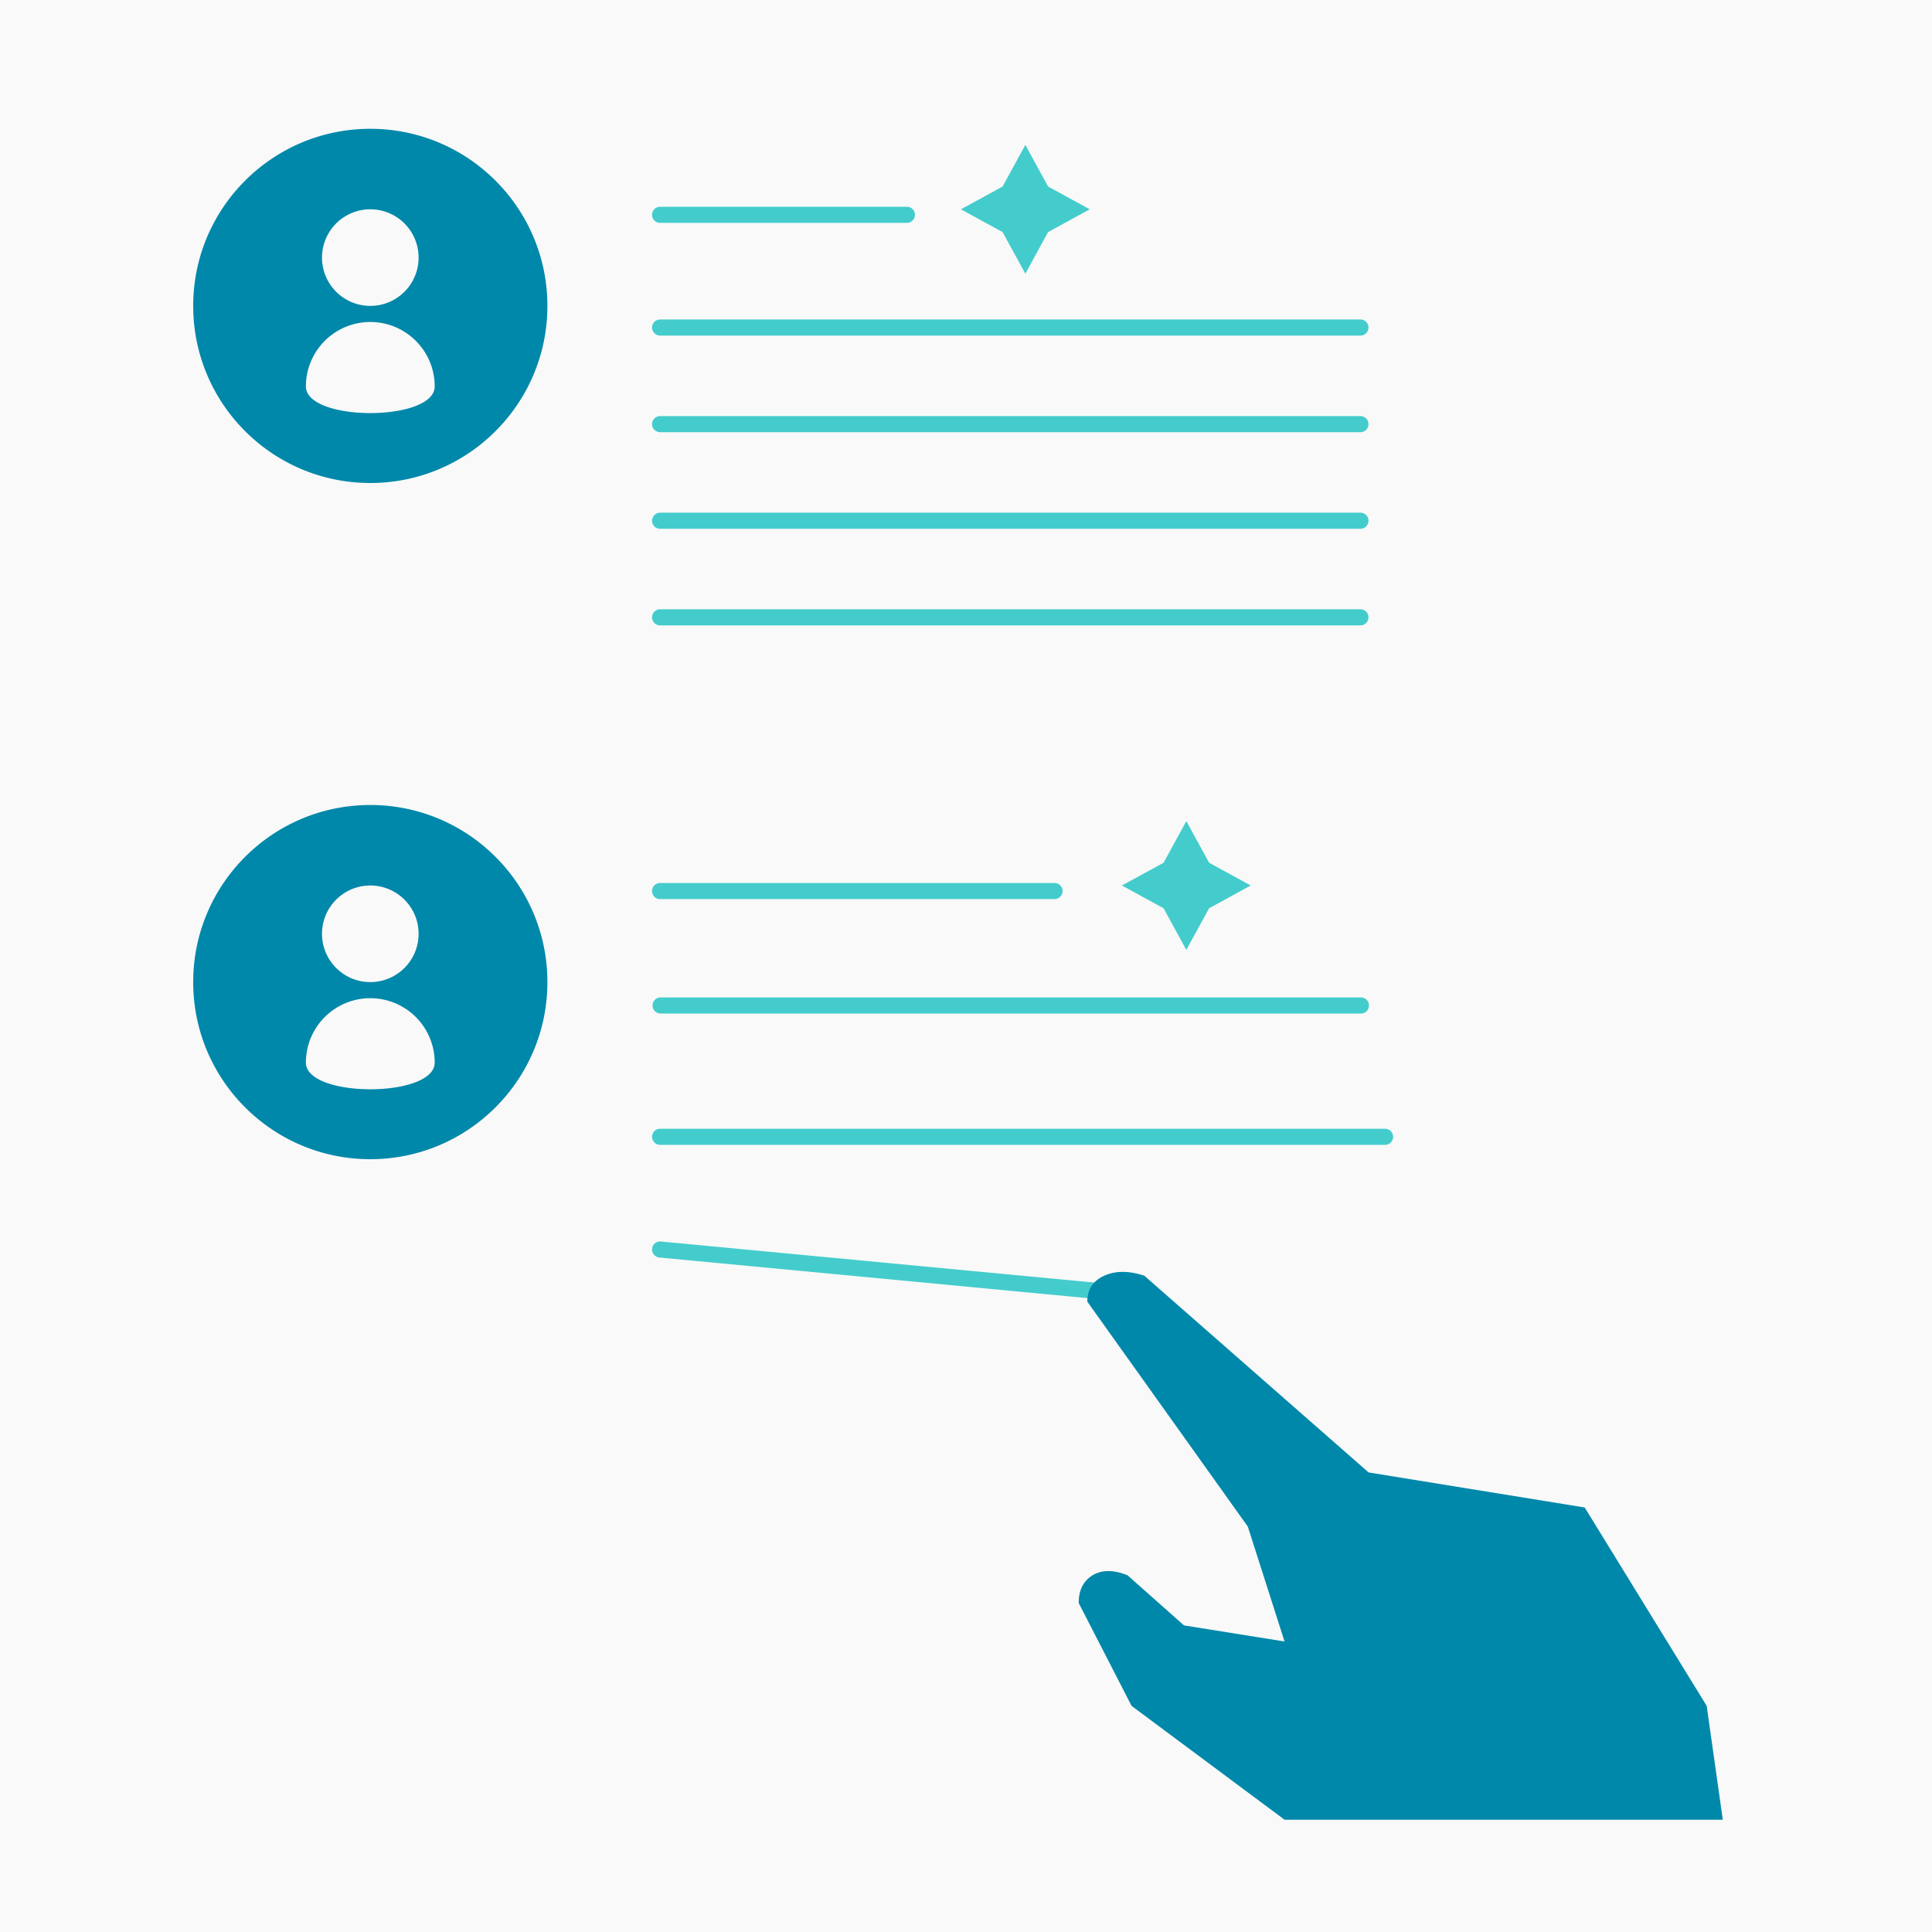
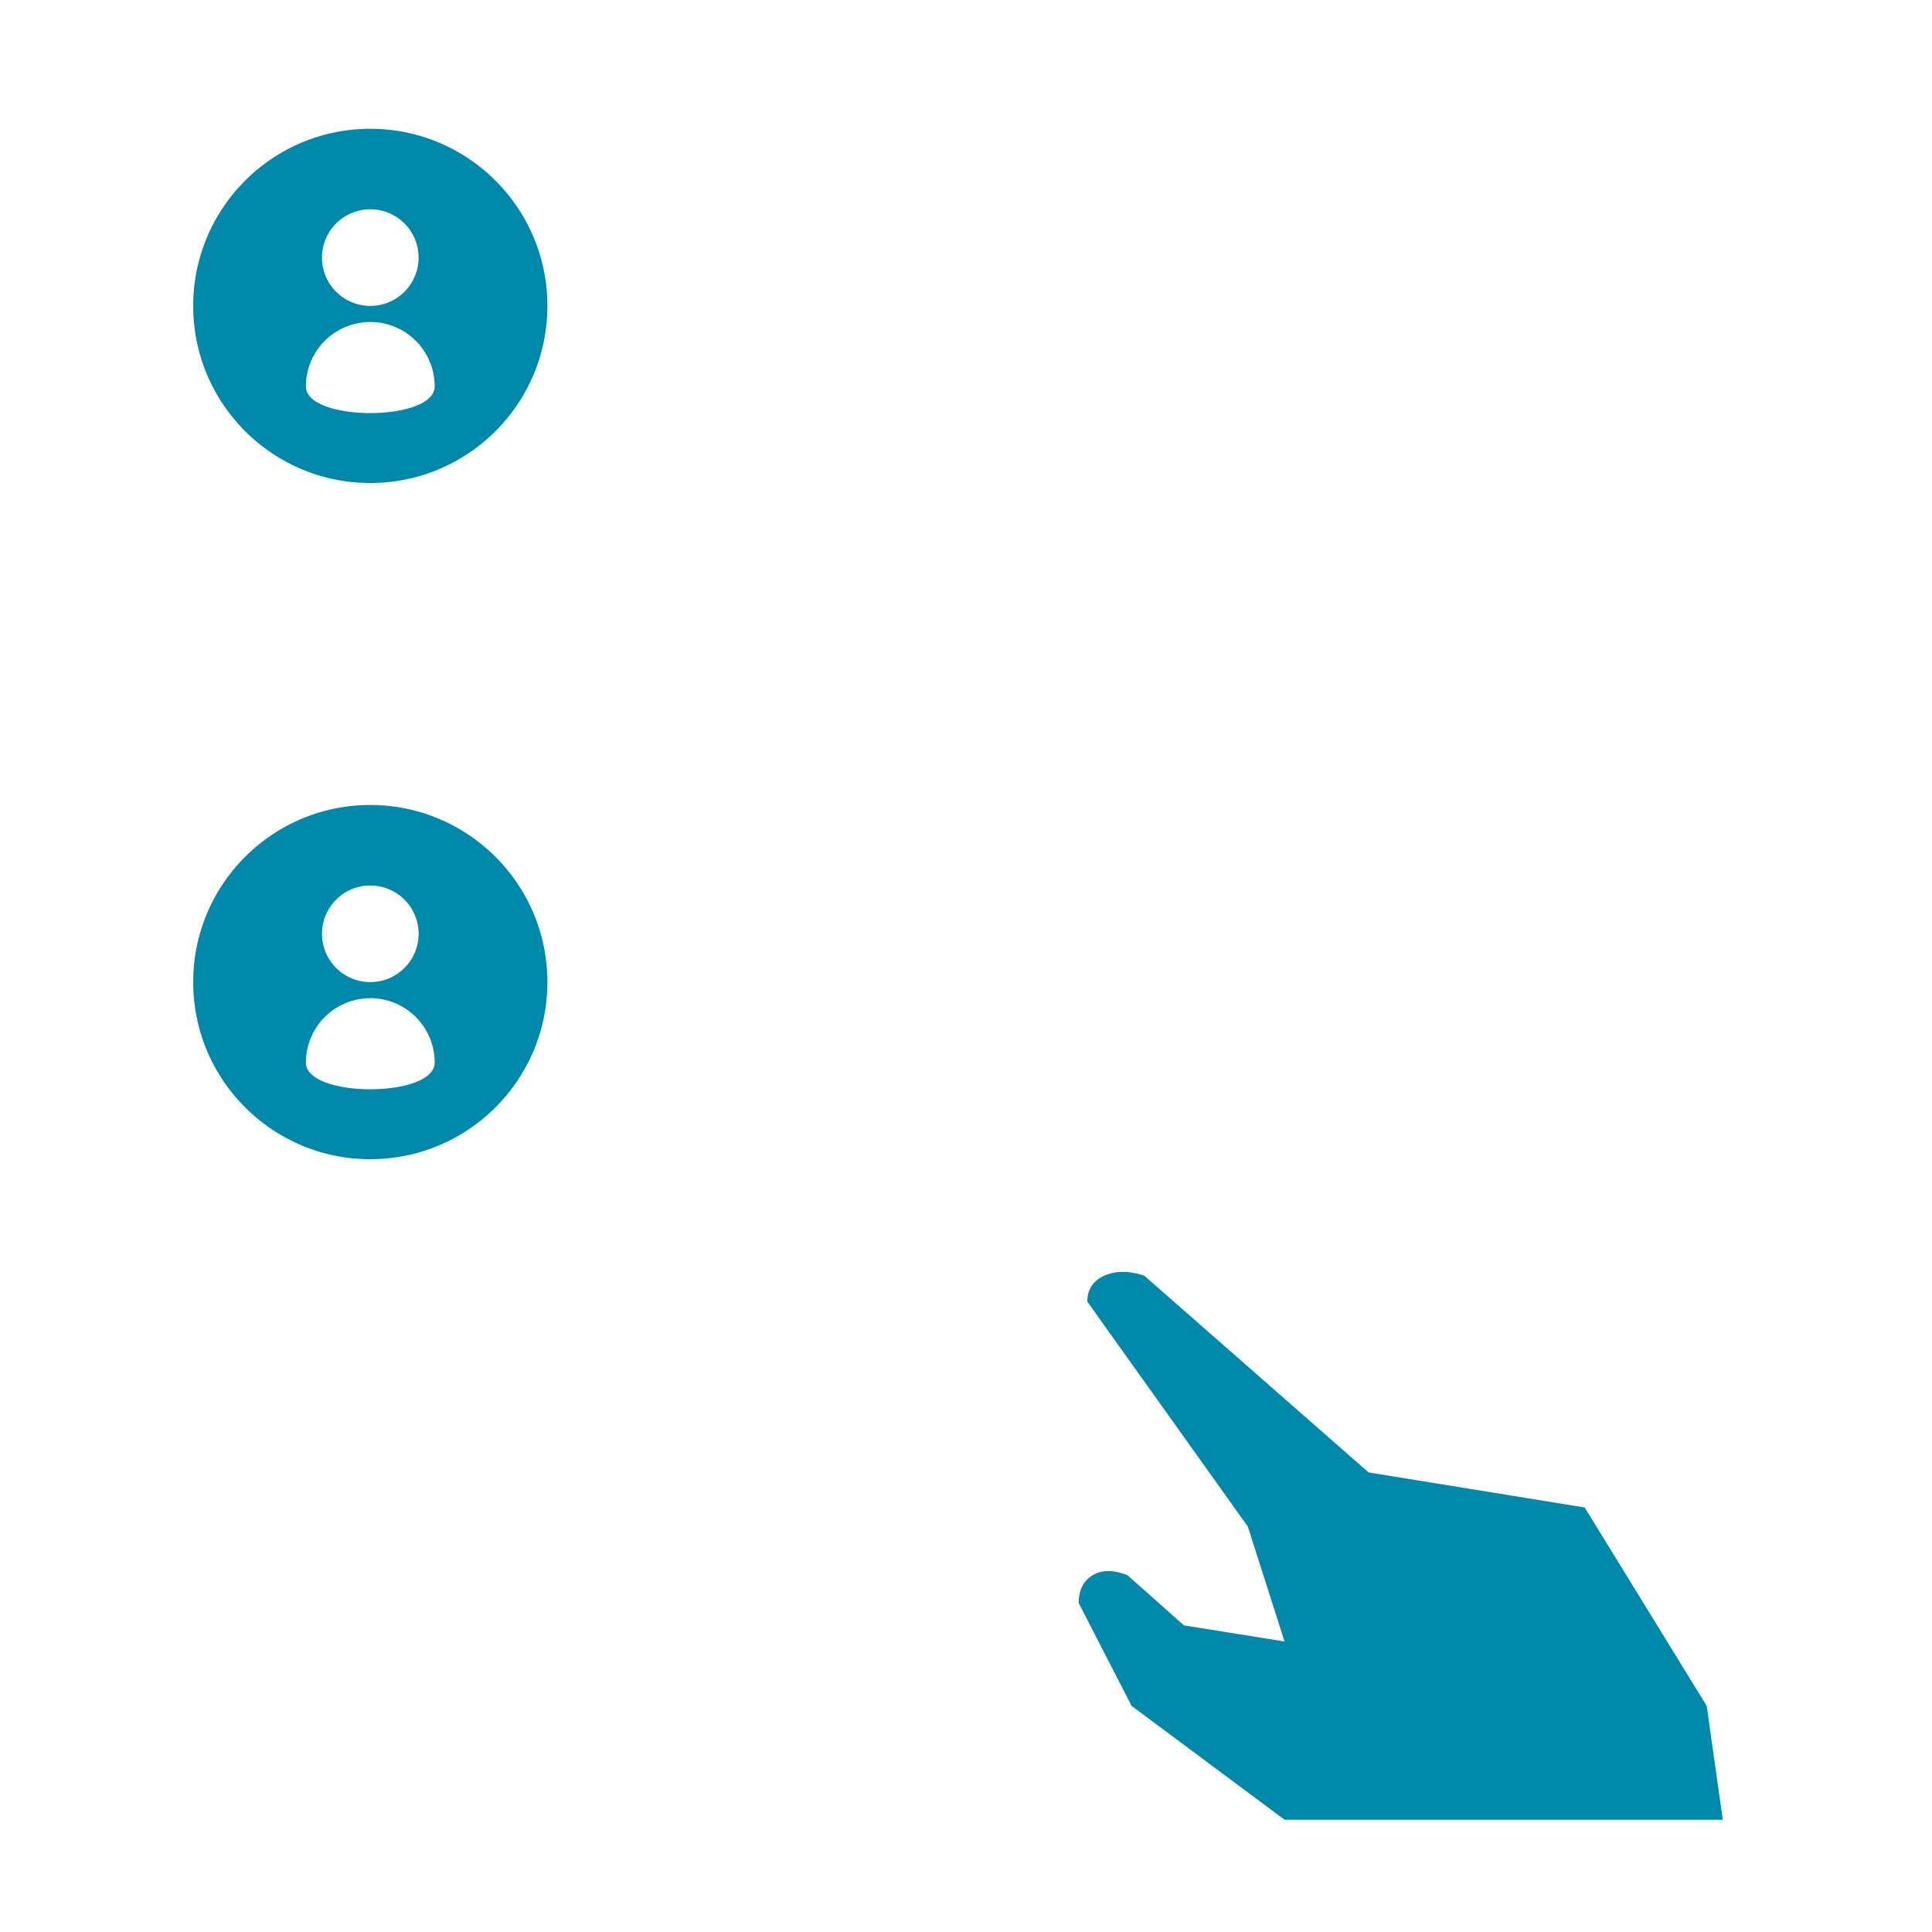
<svg xmlns="http://www.w3.org/2000/svg" width="120" height="120" viewBox="0 0 120 120">
  <g fill="none" fill-rule="evenodd">
-     <path fill="#F9F9F9" d="M-216-387h1280v607H-216z" />
+     <path fill="#F9F9F9" d="M-216-387v607H-216z" />
    <path d="M0 0h120v120H0z" />
-     <path fill="#4CC" fill-rule="nonzero" d="M41 13.843a.5.5 0 1 1 0-1h15.33a.5.5 0 1 1 0 1H41zm21.271.571L59.686 13l2.585-1.414L63.686 9l1.414 2.586L67.686 13 65.1 14.414 63.686 17l-1.415-2.586zM41 20.844a.5.5 0 0 1 0-1h43.5a.5.5 0 1 1 0 1H41zm0 12a.5.5 0 0 1 0-1h43.5a.5.5 0 1 1 0 1H41zm0-6a.5.5 0 0 1 0-1h43.5a.5.5 0 1 1 0 1H41zm0 12a.5.5 0 0 1 0-1h43.5a.5.5 0 1 1 0 1H41zm0 17a.5.5 0 0 1 0-1h24.5a.5.5 0 1 1 0 1H41zm31.271.57L69.686 55l2.585-1.414L73.686 51l1.414 2.586L77.686 55 75.1 56.414 73.686 59l-1.415-2.586zM41.03 62.952a.5.5 0 0 1 0-1h43.5a.5.5 0 1 1 0 1h-43.5zM41 71.109a.5.5 0 1 1 0-1h45.029a.5.5 0 0 1 0 1H41zm-.047 6.998a.5.5 0 1 1 .094-.996l30.5 2.891a.5.5 0 0 1-.094.996l-30.5-2.891z" />
    <path fill="#08A" d="M106.006 105.956l1 7.07H79.785l-9.5-7.07L67 99.567c0-.8.288-1.373.863-1.723.575-.349 1.3-.349 2.172 0l3.503 3.112 6.247 1-2.281-7.138-9.97-13.971c0-.756.35-1.292 1.052-1.61.7-.316 1.53-.316 2.49 0l13.93 12.219 13.423 2.177 7.577 12.323zM23 30c-6.075 0-11-4.925-11-11S16.925 8 23 8s11 4.925 11 11-4.925 11-11 11zm0-11a3 3 0 1 0 0-6 3 3 0 0 0 0 6zm4 5a4 4 0 1 0-8 0c0 2.21 8 2.21 8 0zm-4 48c-6.075 0-11-4.925-11-11s4.925-11 11-11 11 4.925 11 11-4.925 11-11 11zm0-11a3 3 0 1 0 0-6 3 3 0 0 0 0 6zm4 5a4 4 0 1 0-8 0c0 2.21 8 2.21 8 0z" />
  </g>
</svg>